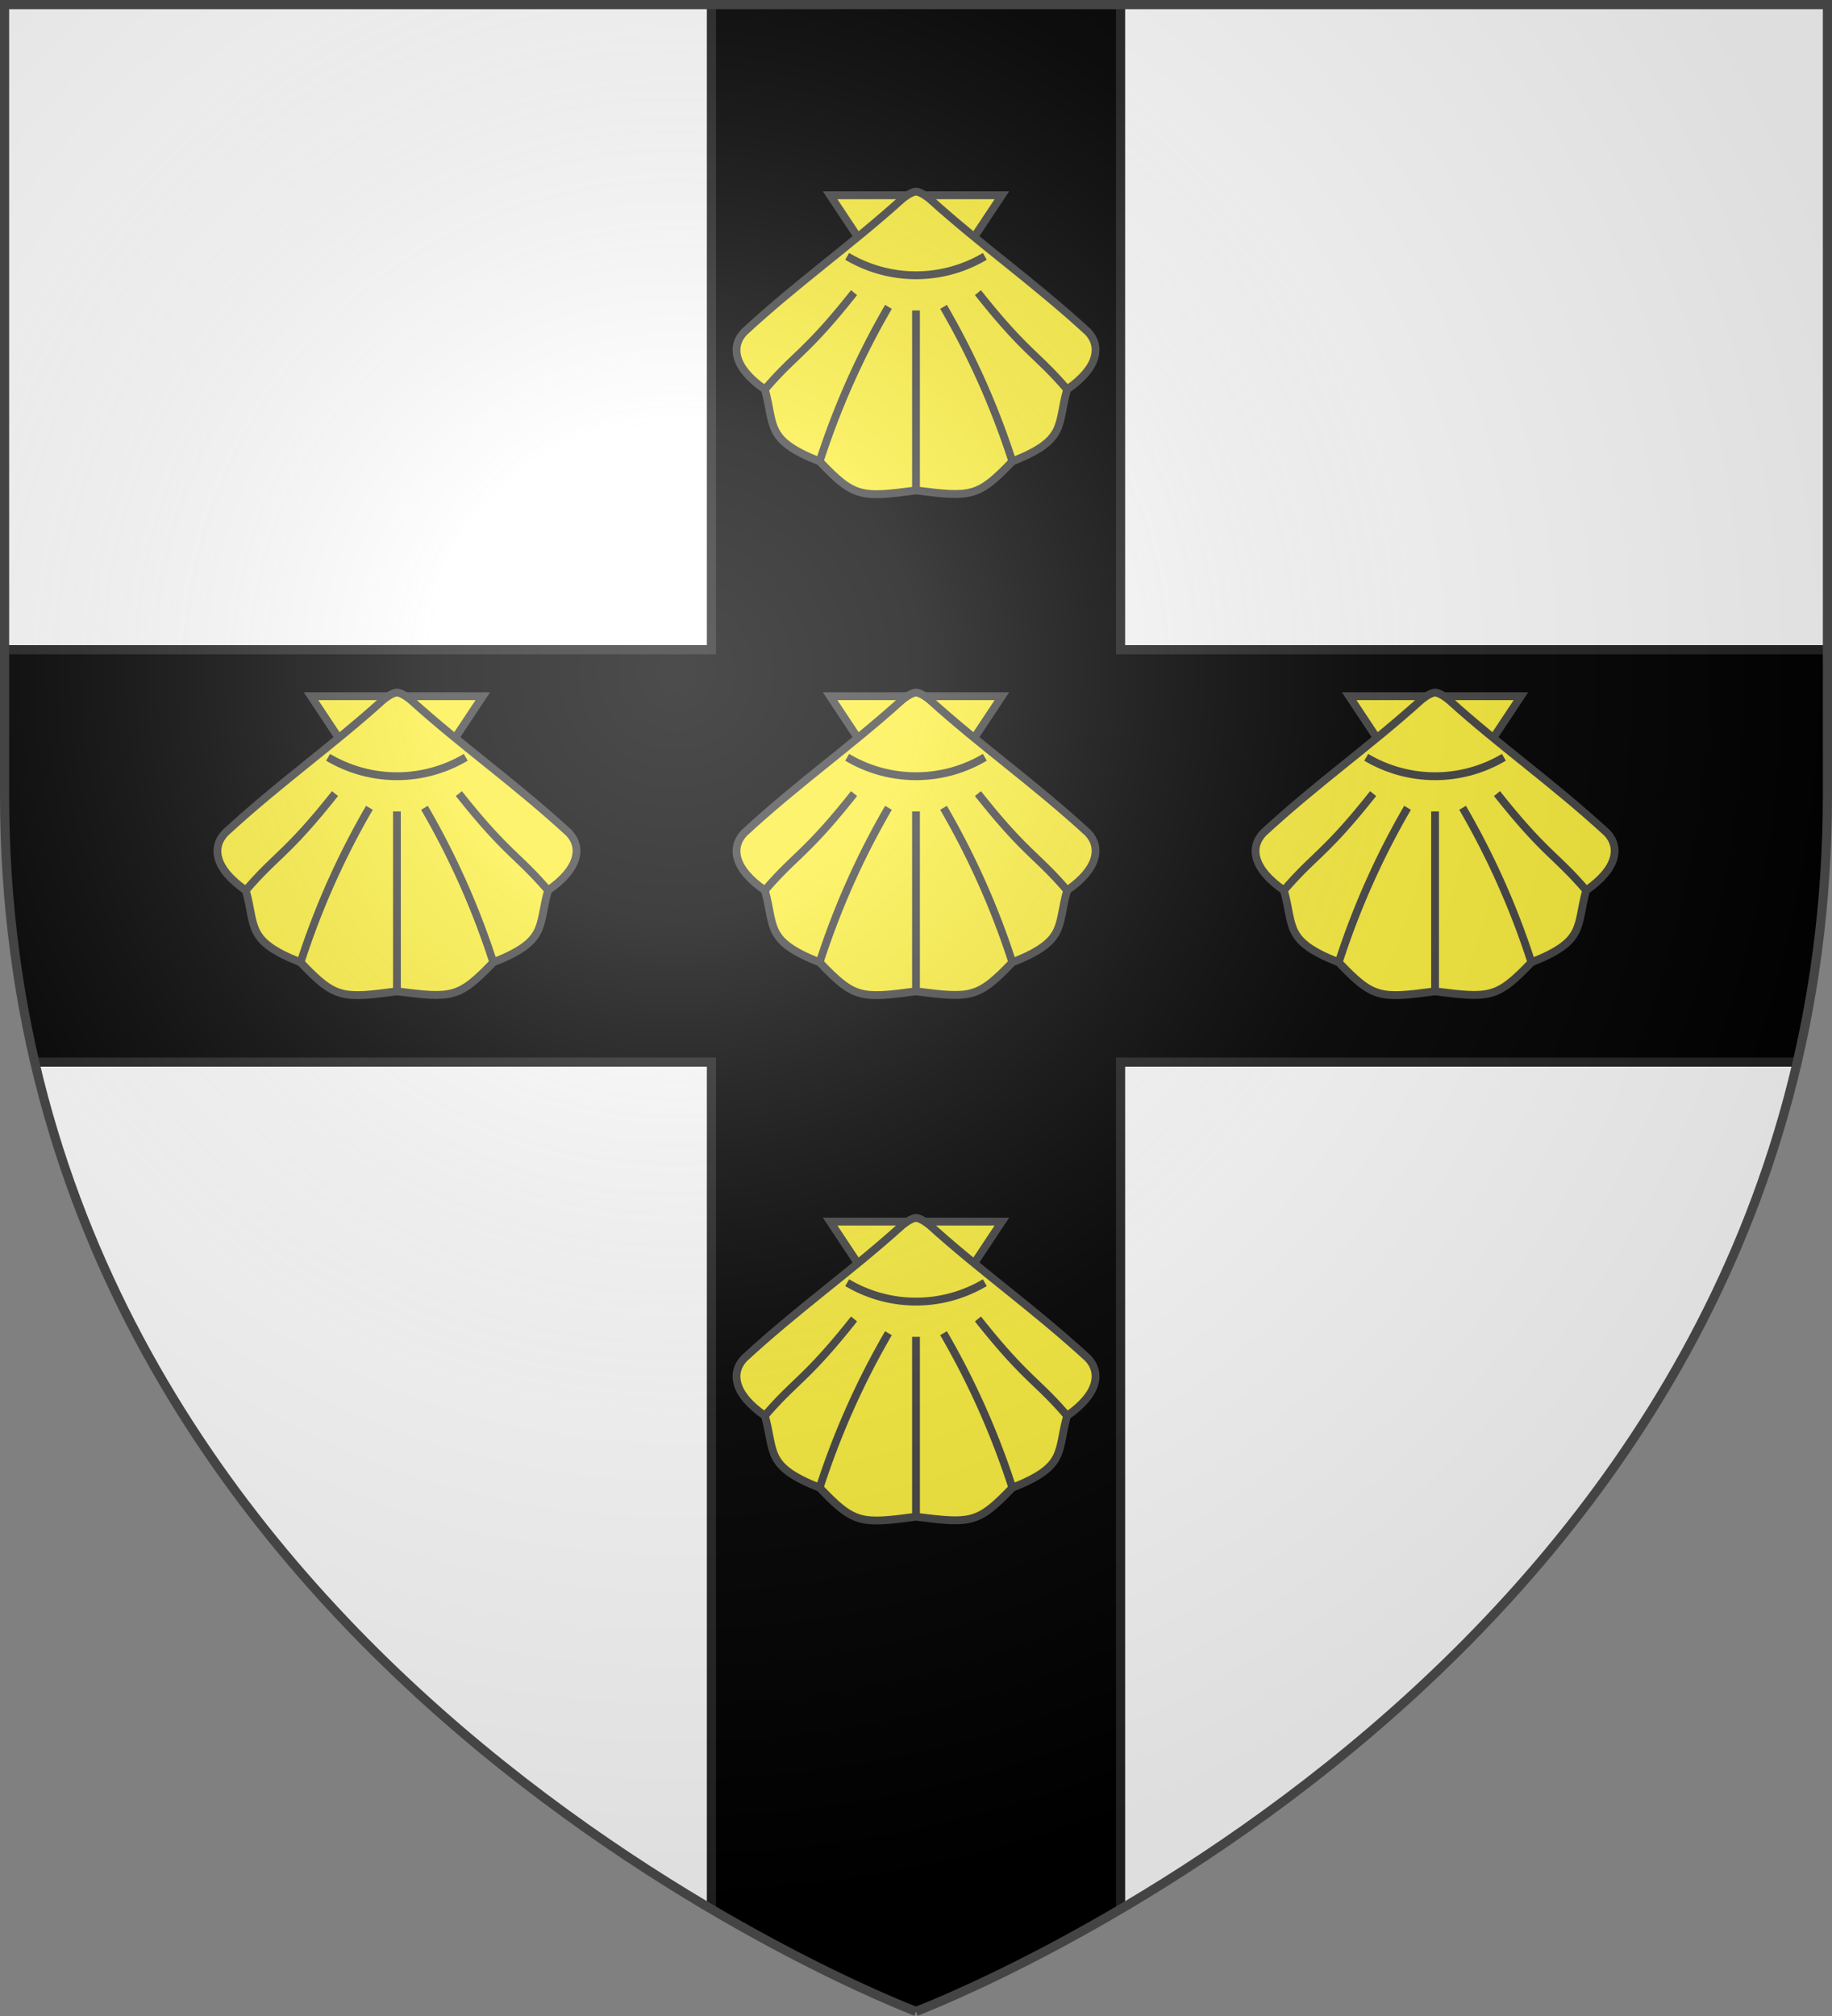
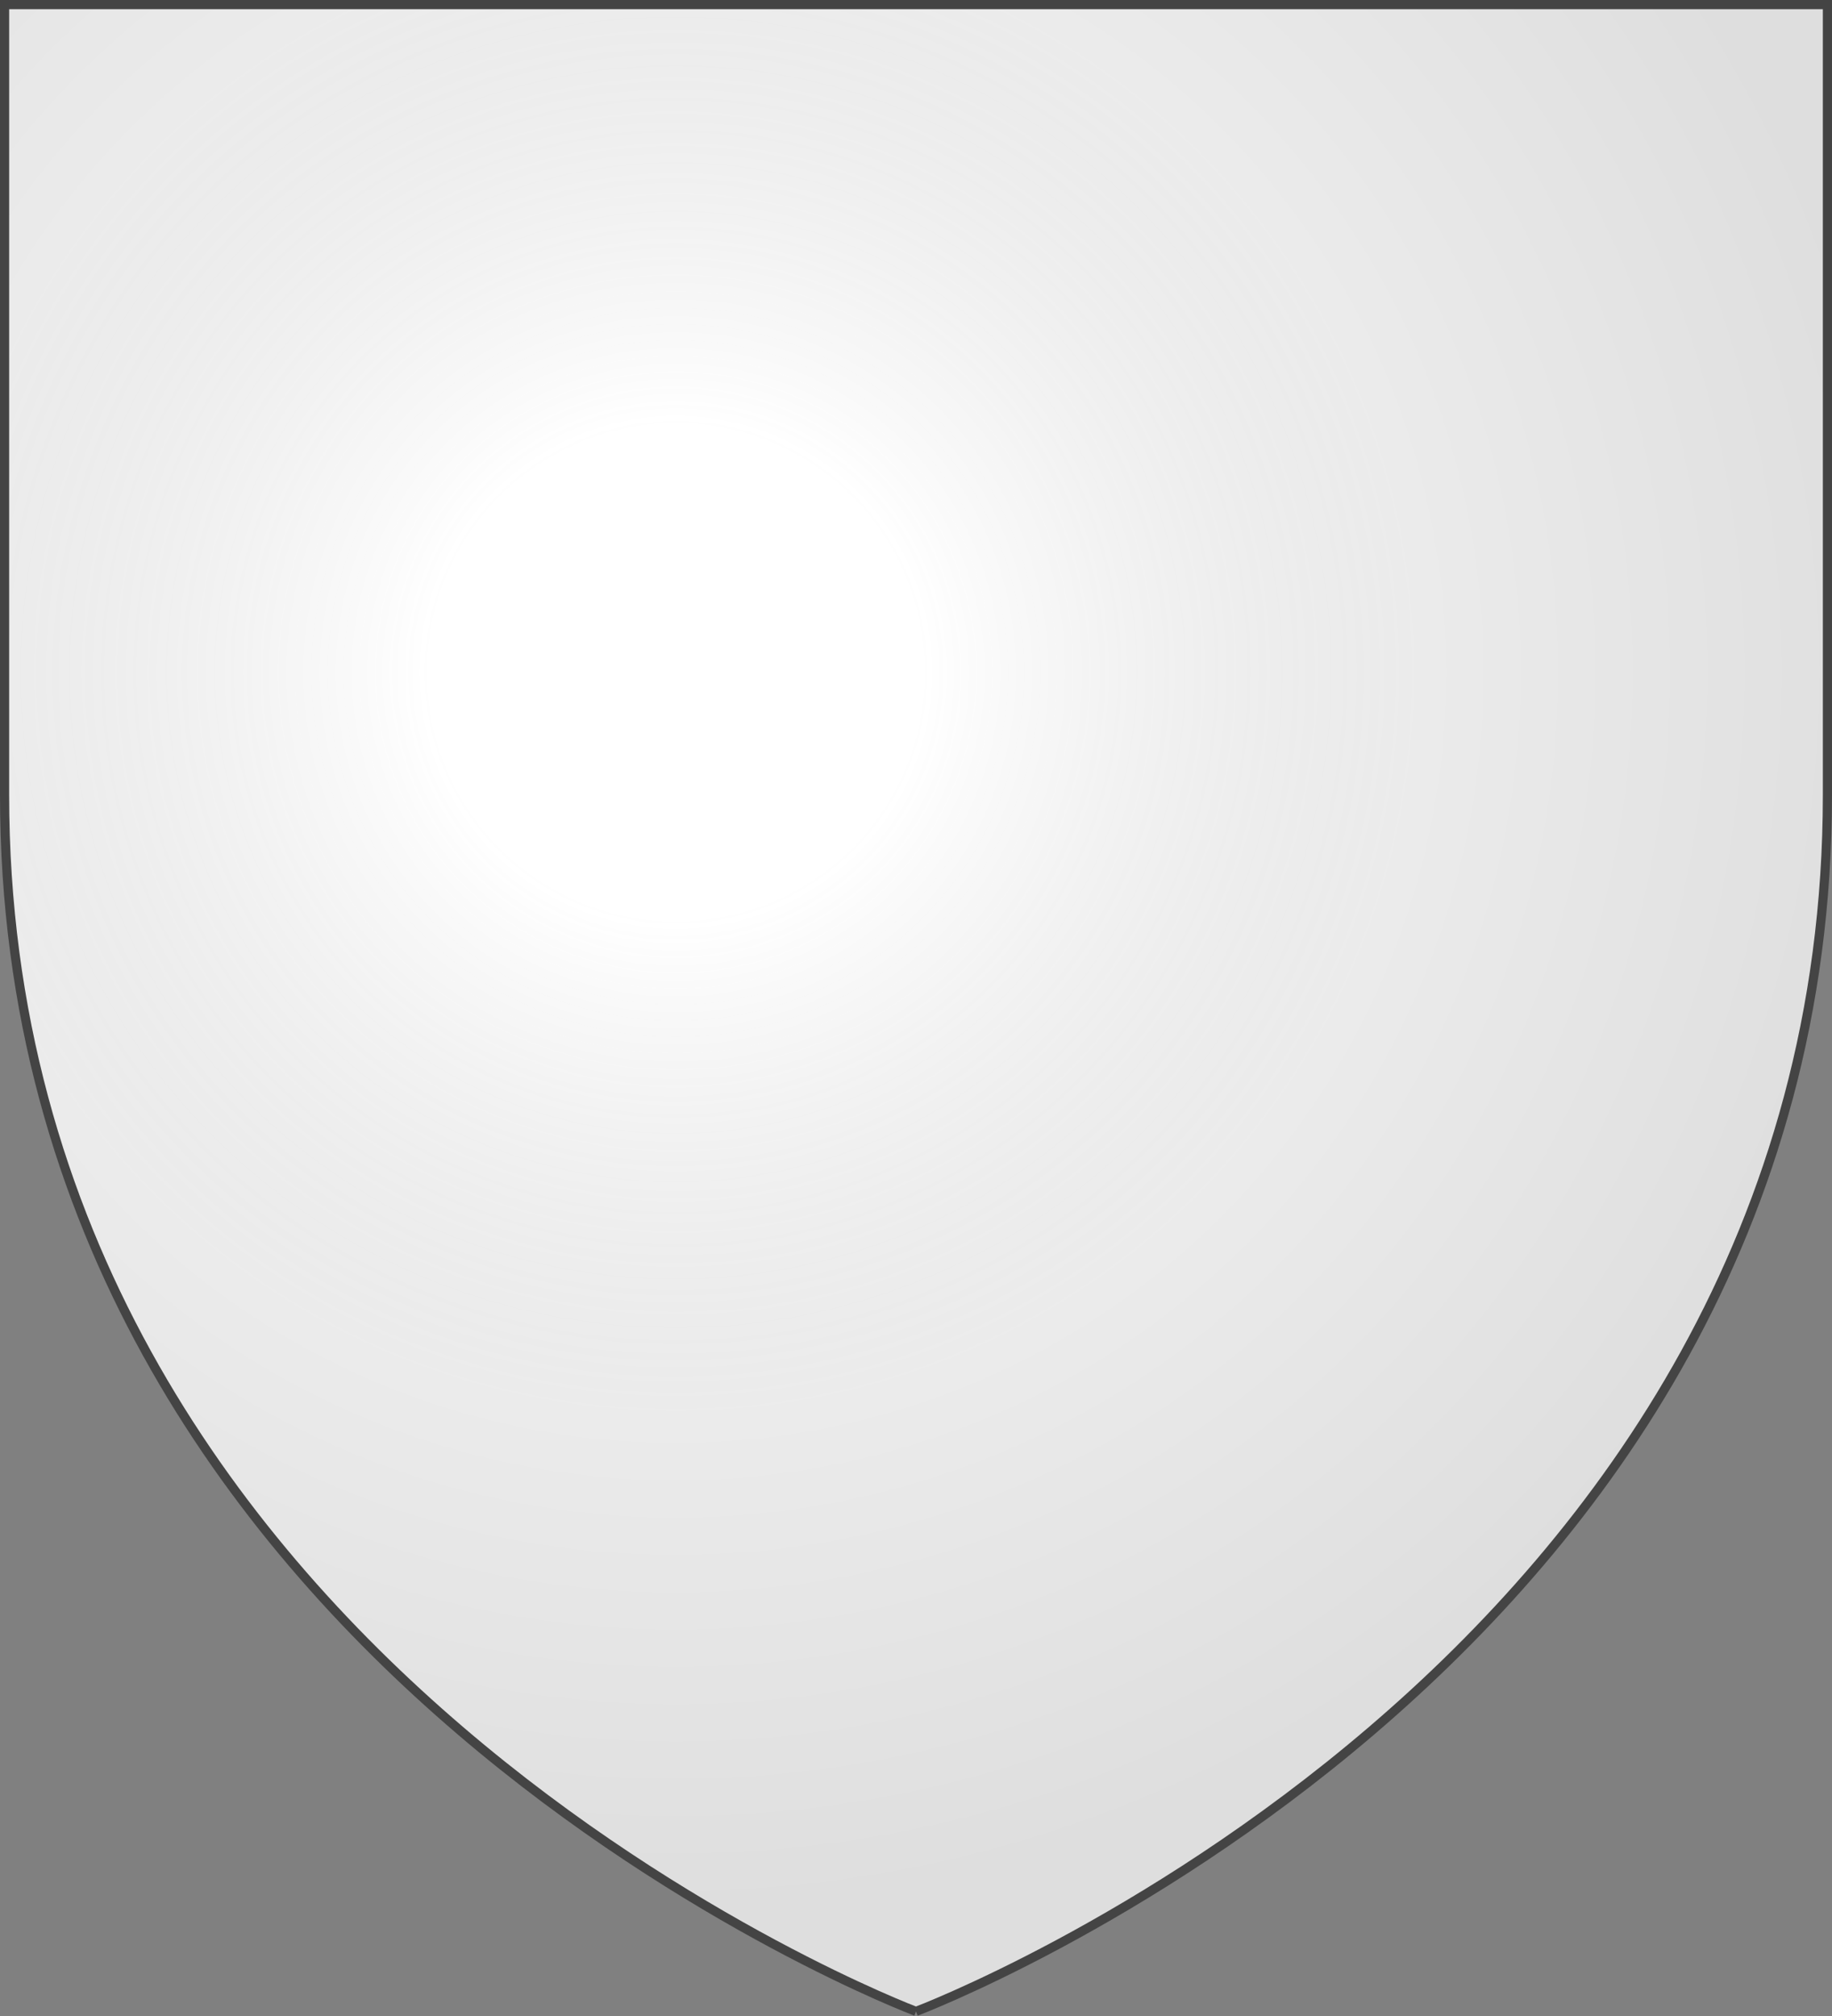
<svg xmlns="http://www.w3.org/2000/svg" xmlns:xlink="http://www.w3.org/1999/xlink" width="600" height="660">
  <rect width="100%" height="100%" fill="#808080" stroke="none" />
  <radialGradient id="e" cx="221" cy="226" r="300" gradientTransform="translate(-77 -85)scale(1.35)" gradientUnits="userSpaceOnUse">
    <stop offset="0" stop-color="#fff" stop-opacity=".3" />
    <stop offset=".2" stop-color="#fff" stop-opacity=".25" />
    <stop offset=".6" stop-color="#666" stop-opacity=".13" />
    <stop offset="1" stop-opacity=".13" />
  </radialGradient>
  <clipPath id="b">
    <path id="a" d="M300 658.5S1.5 546.1 1.5 260.3V1.5h597v258.8c0 285.8-298.5 398.2-298.5 398.2" />
  </clipPath>
  <use xlink:href="#a" fill="#fff" />
  <g stroke="#444" stroke-width="3">
-     <path stroke="#222" d="M233 0h134v212.7h233v135H367V660H233V347.7H0v-135h233Z" clip-path="url(#b)" />
    <g id="d" fill="#fcef3c" stroke-width="2.6" transform="matrix(.98 0 0 .99 6 3)">
-       <path d="M271.3 227.2 300 270l28.7-42.8Z" />
-       <path d="M300 226c-1.7 0-4.6 2.4-4.6 2.4-17.2 15.4-34.5 27.3-52.8 44-4.6 4.8-3.5 11.9 6.9 19 3.4 12 0 16.7 18.3 23.8 11.5 12 13.8 12 32.2 9.6 18.4 2.3 20.7 2.3 32.2-9.6 18.3-7.1 14.9-11.9 18.3-23.8 10.4-7.1 11.5-14.2 7-19-18.4-16.7-35.7-28.6-52.9-44 0 0-2.9-2.4-4.6-2.4Z" />
-       <path d="M277 247.4a45.4 45.4 0 0 0 46 0m-23 77.4v-59.5" />
-       <path id="c" d="M267.8 315.2a259.4 259.4 0 0 1 23-51.1m-41.3 27.3c10.3-11.9 13.7-11.9 29.8-32" />
      <use xlink:href="#c" x="-600" transform="scale(-1 1)" />
    </g>
    <use xlink:href="#d" y="-164" />
    <use xlink:href="#d" x="-170" />
    <use xlink:href="#d" x="170" />
    <use xlink:href="#d" y="172" />
    <use xlink:href="#a" fill="url(#e)" />
  </g>
</svg>